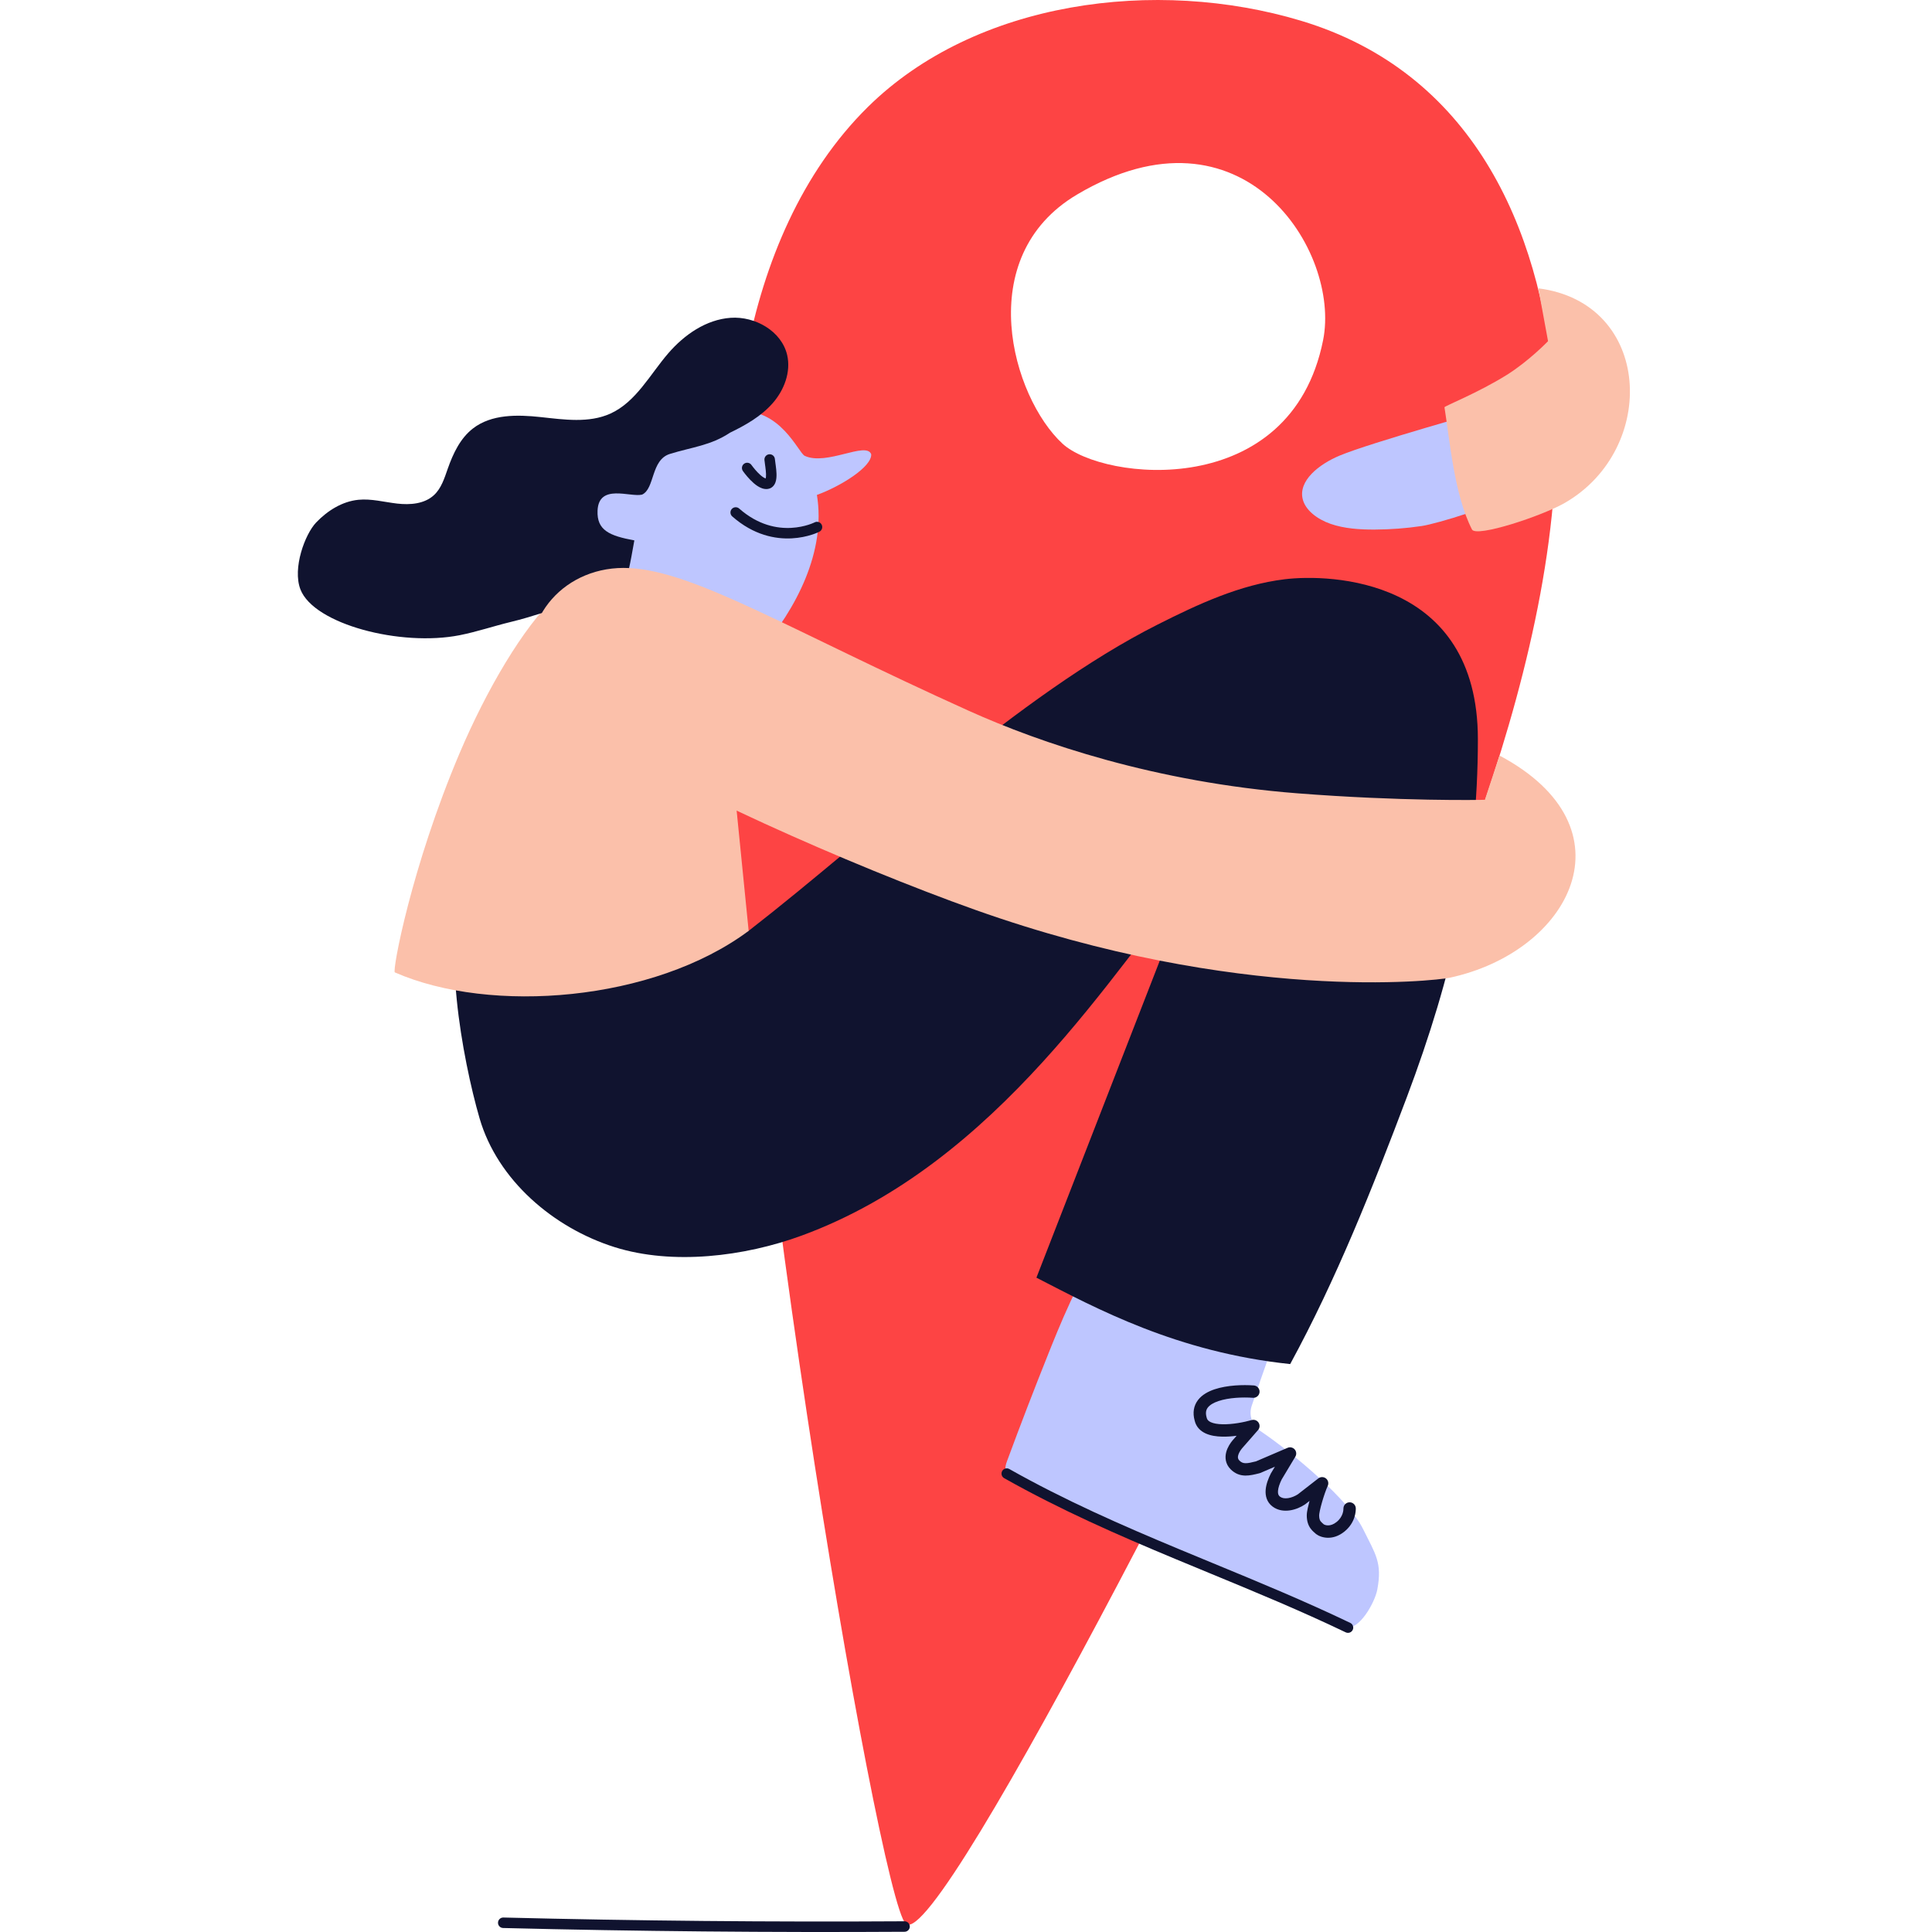
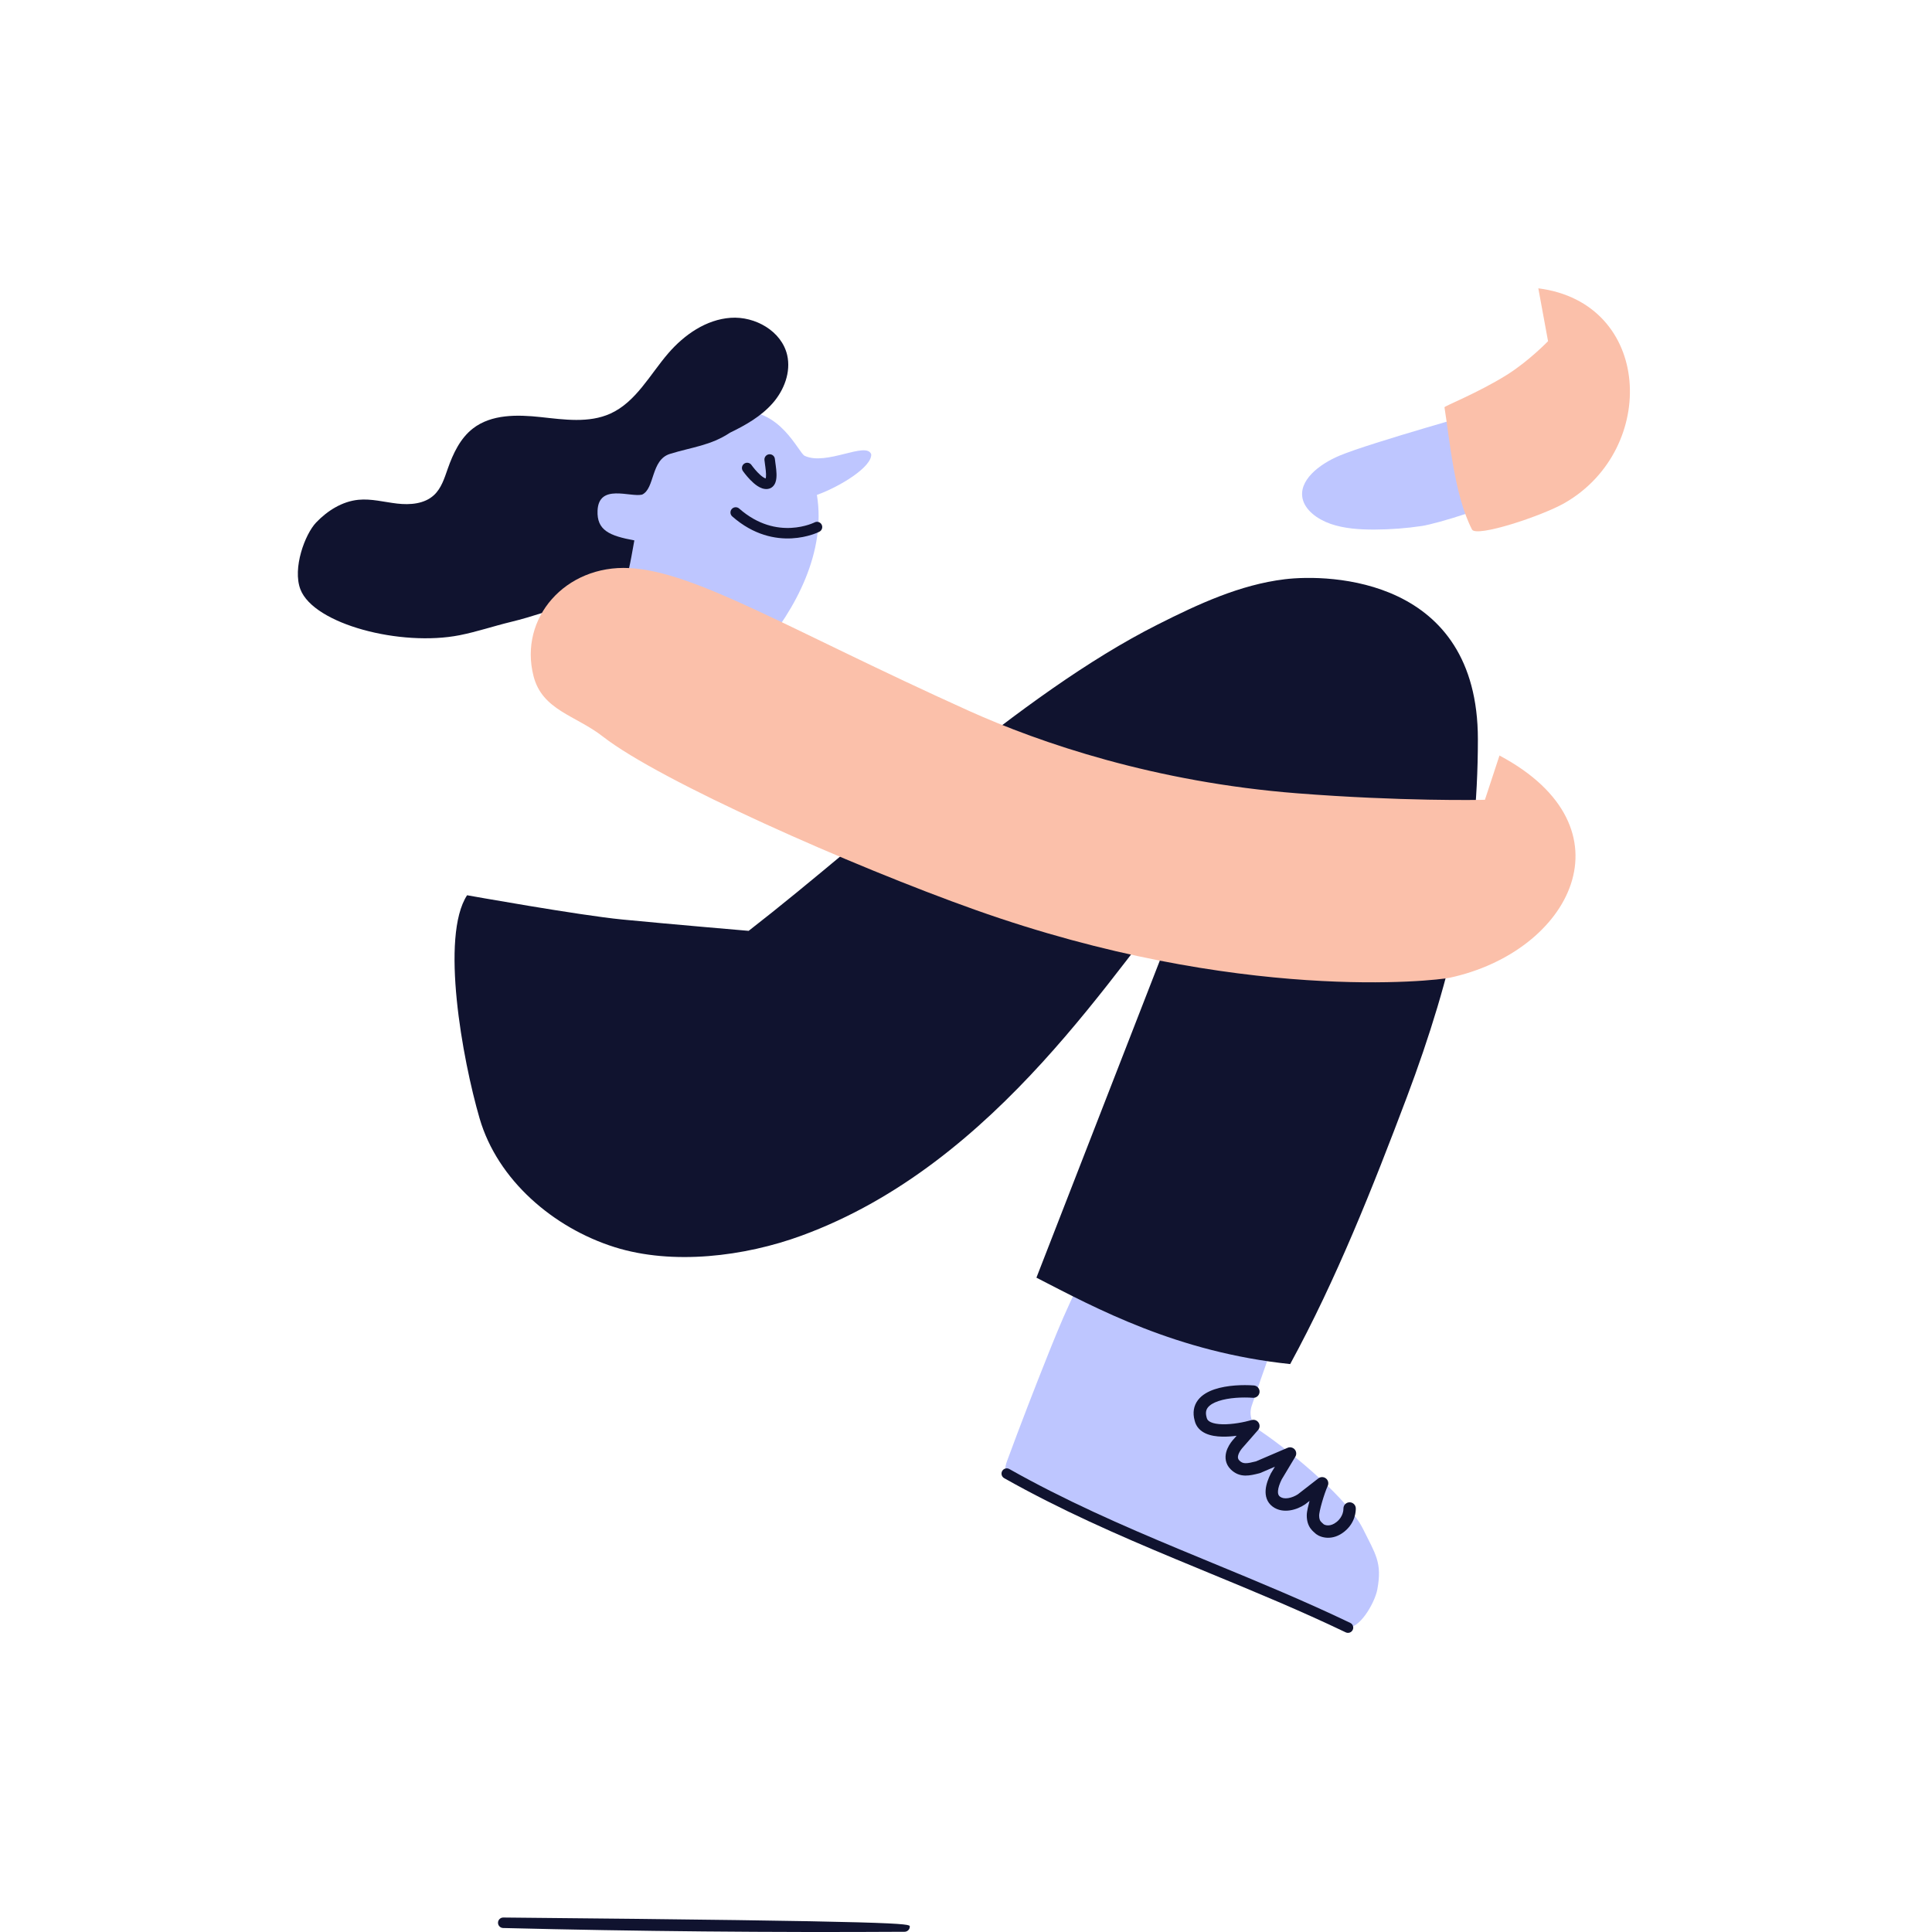
<svg xmlns="http://www.w3.org/2000/svg" width="240" height="240" viewBox="0 0 240 240" fill="none">
-   <path d="M193.046 48.099C191.369 28.045 182.77 8.94 161.619 2.579C143.596 -2.842 121.195 0.082 107.803 13.295C99.558 21.434 94.906 32.645 92.719 44.021C90.532 55.397 90.609 67.07 90.581 78.659C90.472 126.664 109.158 236 112.519 238.979C116.781 242.759 159.5 157.209 169.563 135.45C175.276 123.097 195.783 80.847 193.046 48.099ZM164.361 42.256C160.349 62.325 137.023 59.748 131.998 55.123C125.762 49.385 120.672 31.933 133.807 24.16C154.386 11.976 166.572 31.198 164.361 42.256Z" fill="#FD4444" />
  <path d="M99.964 56.626C102.689 57.893 107.618 54.788 108.225 56.429C108.322 58.005 104.362 60.442 101.479 61.48C102.054 64.986 101.419 68.521 100.064 71.846C98.709 75.172 96.635 78.292 94.331 80.962C93.672 81.726 93.129 82.663 92.201 83.061C91.553 83.339 90.826 83.351 90.122 83.343C88.49 83.327 86.858 83.226 85.233 83.045C83.867 82.892 82.443 82.655 81.35 81.823C80.212 80.958 79.605 79.579 79.078 78.248C77.486 74.227 75.058 69.49 74.117 65.267C73.796 63.828 73.788 63.084 74.117 61.648C74.491 60.02 76.489 58.504 77.699 57.354C81.442 53.791 86.355 51.66 91.473 51.109C96.912 50.526 99.176 56.26 99.964 56.626Z" fill="#BEC6FF" />
  <path d="M125.109 181.47C124.96 181.876 124.808 182.326 124.956 182.732C125.113 183.163 125.555 183.408 125.961 183.617C139.365 190.477 153.126 196.638 167.169 202.074C168.745 202.685 170.784 199.123 171.093 197.462C171.728 194.084 170.856 193.055 169.328 189.946C167.587 186.404 160.853 180.669 156.548 177.75C155.531 177.062 155.1 175.788 155.494 174.626C156.696 171.075 159.197 163.817 160.54 160.769C160.93 159.88 139.675 153.41 136.619 155.742C134.496 157.359 131.18 165.807 130.247 168.123C128.474 172.551 126.761 176.998 125.109 181.47Z" fill="#BEC6FF" />
  <path d="M59.575 138.925C61.802 146.585 68.741 152.529 76.351 154.925C83.556 157.193 92.477 156.095 99.564 153.498C124.088 144.519 138.589 120.005 148.166 108.819C141.693 125.45 135.22 142.082 128.748 158.717C136.221 162.562 146.2 167.974 160.271 169.45C166.008 158.918 170.51 147.563 174.744 136.344C180.505 121.063 183.588 107.311 183.588 91.841C183.588 71.735 165.159 71.281 159.591 71.957C154.023 72.632 148.829 75.053 143.82 77.578C126.545 86.288 108.288 103.776 92.999 115.634C92.999 115.634 83.552 114.83 77.32 114.227C71.961 113.708 58.023 111.211 58.023 111.211C54.69 116.318 57.42 131.514 59.575 138.925Z" fill="#10132F" />
-   <path d="M49.047 120.794C60.975 126.022 81.209 124.414 93.001 115.635L90.388 89.498C90.388 89.498 84.848 77.277 80.671 73.345C77.097 69.979 72.429 70.932 69.012 74.149C65.012 77.913 60.469 85.613 57.084 93.583C51.097 107.702 48.701 120.642 49.047 120.794Z" fill="#FBC0AA" />
  <path d="M90.685 53.75C92.631 52.809 94.56 51.711 95.984 50.087C97.411 48.462 98.271 46.21 97.785 44.103C97.093 41.132 93.808 39.266 90.765 39.479C87.722 39.692 85.012 41.574 83.018 43.882C80.731 46.532 79.006 49.938 75.818 51.382C73.152 52.584 70.077 52.126 67.17 51.812C64.263 51.498 61.051 51.438 58.744 53.231C57.172 54.45 56.283 56.344 55.624 58.218C55.21 59.396 54.828 60.654 53.911 61.503C52.725 62.605 50.94 62.741 49.332 62.556C47.724 62.371 46.128 61.925 44.516 62.086C42.502 62.287 40.676 63.441 39.277 64.901C37.878 66.365 36.314 70.599 37.319 73.213C38.988 77.551 49.786 80.354 57.107 78.906C59.254 78.48 61.333 77.772 63.459 77.258C69.148 75.883 71.251 74.061 76.919 75.521C78.19 70.563 78.19 70.563 78.801 67.129C75.705 66.561 74.125 65.874 74.23 63.433C74.379 60.027 78.274 61.8 79.762 61.443C81.366 60.695 80.831 57.136 83.215 56.388C85.937 55.544 88.285 55.35 90.685 53.75Z" fill="#10132F" />
  <path d="M166.442 56.585C163.781 57.694 161.284 59.737 161.823 61.989C162.153 63.368 163.604 64.486 165.292 65.077C166.985 65.664 168.891 65.793 170.756 65.785C172.73 65.777 174.704 65.628 176.638 65.339C178.394 65.077 186.266 62.753 186.99 61.523C187.32 60.964 186.664 52.684 185.241 50.806C185.245 50.802 170.221 55.004 166.442 56.585Z" fill="#BEC6FF" />
  <path d="M179.438 50.594C180.089 54.652 180.644 61.451 182.855 65.774C183.377 66.799 191.567 64.101 194.413 62.457C206.004 55.753 205.268 37.626 191.096 35.816L192.303 42.383C192.303 42.383 189.922 44.856 187.177 46.573C183.591 48.813 179.417 50.449 179.438 50.594Z" fill="#FBC0AA" />
  <path d="M66.274 83.978C67.363 88.245 71.484 88.84 74.909 91.51C81.997 97.035 105.873 107.595 121.142 113.023C153.972 124.693 178.432 121.809 180.04 121.468C195.116 118.251 203.156 102.838 186.271 93.854L184.462 99.351C183.883 99.379 174.009 99.552 161.144 98.547C143.535 97.172 129.247 92.314 120.338 88.293C97.869 78.152 86.439 71.002 78.19 70.568C70.258 70.149 64.432 76.764 66.274 83.978Z" fill="#FBC0AA" />
  <path fill-rule="evenodd" clip-rule="evenodd" d="M90.903 63.231C91.14 62.961 91.552 62.935 91.822 63.173C94.189 65.256 96.54 65.668 98.291 65.575C99.174 65.528 99.909 65.352 100.422 65.19C100.678 65.108 100.877 65.031 101.009 64.975C101.075 64.947 101.124 64.925 101.155 64.91L101.188 64.894L101.192 64.892L101.193 64.892C101.513 64.728 101.905 64.853 102.07 65.173C102.234 65.493 102.109 65.885 101.789 66.05L101.491 65.471C101.789 66.05 101.789 66.05 101.788 66.051L101.787 66.051L101.786 66.052L101.78 66.055L101.764 66.063C101.751 66.069 101.733 66.078 101.71 66.089C101.664 66.111 101.599 66.14 101.517 66.175C101.351 66.245 101.115 66.337 100.816 66.431C100.221 66.621 99.374 66.822 98.36 66.876C96.318 66.984 93.619 66.49 90.961 64.151C90.691 63.913 90.665 63.501 90.903 63.231Z" fill="#10132F" />
  <path fill-rule="evenodd" clip-rule="evenodd" d="M95.553 56.432C95.911 56.4 96.228 56.664 96.26 57.023C96.272 57.157 96.295 57.321 96.323 57.522C96.336 57.611 96.349 57.708 96.363 57.812C96.406 58.131 96.45 58.501 96.46 58.855C96.47 59.195 96.452 59.591 96.326 59.931C96.189 60.305 95.882 60.689 95.331 60.745C94.858 60.792 94.423 60.585 94.105 60.379C93.769 60.162 93.456 59.875 93.196 59.606C92.933 59.334 92.706 59.061 92.546 58.858C92.466 58.756 92.401 58.67 92.357 58.609C92.334 58.579 92.316 58.554 92.304 58.537L92.29 58.517L92.285 58.511L92.284 58.509C92.284 58.509 92.283 58.508 92.817 58.134L92.284 58.509C92.078 58.214 92.149 57.807 92.444 57.6C92.738 57.394 93.144 57.466 93.35 57.761C93.35 57.76 93.35 57.761 93.35 57.761L93.353 57.764L93.363 57.778C93.372 57.791 93.386 57.81 93.405 57.836C93.443 57.888 93.499 57.962 93.57 58.052C93.712 58.233 93.909 58.469 94.133 58.7C94.359 58.935 94.595 59.144 94.813 59.286C94.953 59.377 95.054 59.418 95.118 59.436C95.147 59.327 95.165 59.148 95.158 58.892C95.15 58.61 95.114 58.297 95.072 57.985C95.061 57.906 95.05 57.824 95.038 57.742C95.008 57.524 94.977 57.308 94.962 57.139C94.93 56.781 95.195 56.464 95.553 56.432Z" fill="#10132F" />
  <path fill-rule="evenodd" clip-rule="evenodd" d="M150.879 172.585C152.448 172.06 154.428 172.008 155.756 172.106C156.179 172.138 156.497 172.506 156.466 172.93C156.434 173.353 156.066 173.671 155.642 173.639C154.408 173.548 152.66 173.61 151.368 174.043C150.72 174.26 150.279 174.54 150.041 174.851C149.835 175.119 149.722 175.486 149.891 176.078C149.895 176.092 149.899 176.107 149.902 176.122C149.952 176.345 150.09 176.522 150.408 176.669C150.751 176.826 151.249 176.916 151.866 176.929C153.092 176.956 154.534 176.676 155.488 176.404C155.816 176.31 156.166 176.443 156.348 176.731C156.531 177.019 156.502 177.392 156.277 177.649L154.291 179.919C154.091 180.161 153.888 180.482 153.81 180.785C153.742 181.052 153.775 181.248 153.965 181.438C154.213 181.686 154.442 181.76 154.73 181.764C155.066 181.769 155.454 181.677 156.022 181.536L159.95 179.852C160.257 179.721 160.613 179.802 160.832 180.053C161.051 180.304 161.084 180.668 160.912 180.954L159.22 183.774C158.96 184.3 158.788 184.797 158.757 185.2C158.727 185.583 158.824 185.785 159.006 185.921C159.245 186.1 159.583 186.169 160.017 186.104C160.442 186.039 160.882 185.852 161.228 185.626L163.766 183.652C164.046 183.435 164.437 183.436 164.714 183.656C164.992 183.875 165.084 184.255 164.938 184.577C164.723 185.05 164.45 185.836 164.229 186.6C164.12 186.978 164.027 187.339 163.962 187.641C163.893 187.961 163.868 188.161 163.868 188.244C163.868 188.671 163.971 188.867 164.045 188.971C164.09 189.033 164.143 189.09 164.216 189.155C164.226 189.164 164.244 189.18 164.267 189.2C164.315 189.242 164.384 189.302 164.441 189.355C164.619 189.466 165.247 189.697 166.035 189.067C166.886 188.387 166.886 187.526 166.886 187.393V187.39C166.886 186.966 167.23 186.621 167.654 186.621C168.079 186.621 168.423 186.966 168.423 187.39C168.423 187.646 168.416 189.131 166.996 190.267C165.552 191.422 164.119 191.037 163.493 190.567C163.463 190.545 163.436 190.521 163.41 190.495C163.38 190.465 163.361 190.449 163.329 190.421C163.298 190.395 163.257 190.36 163.184 190.295C163.07 190.191 162.928 190.052 162.795 189.865C162.513 189.471 162.331 188.955 162.331 188.244C162.331 187.985 162.389 187.646 162.46 187.318C162.517 187.051 162.591 186.755 162.675 186.448L162.148 186.858C162.134 186.87 162.118 186.88 162.103 186.891C161.598 187.228 160.938 187.518 160.248 187.623C159.557 187.728 158.757 187.655 158.084 187.151C157.355 186.604 157.168 185.81 157.224 185.082C157.278 184.382 157.556 183.665 157.858 183.061C157.867 183.044 157.876 183.026 157.886 183.009L158.371 182.201L156.571 182.973C156.533 182.989 156.494 183.002 156.455 183.012C156.429 183.018 156.404 183.025 156.378 183.031C155.859 183.161 155.272 183.308 154.71 183.301C154.06 183.293 153.436 183.082 152.878 182.525C152.214 181.861 152.153 181.061 152.321 180.403C152.48 179.784 152.844 179.254 153.116 178.928C153.12 178.923 153.124 178.918 153.128 178.914L153.617 178.355C153.027 178.433 152.416 178.479 151.833 178.466C151.119 178.451 150.382 178.348 149.766 178.065C149.131 177.773 148.591 177.267 148.407 176.479C148.129 175.485 148.288 174.611 148.82 173.916C149.324 173.258 150.097 172.848 150.879 172.585Z" fill="#10132F" />
  <path fill-rule="evenodd" clip-rule="evenodd" d="M124.495 182.736C124.672 182.422 125.069 182.312 125.383 182.488C132.301 186.391 139.361 189.48 146.462 192.44C147.876 193.03 149.293 193.615 150.711 194.2C156.4 196.547 162.102 198.901 167.734 201.601C168.059 201.757 168.196 202.146 168.04 202.47C167.884 202.795 167.495 202.931 167.171 202.776C161.575 200.093 155.915 197.757 150.23 195.411C148.808 194.824 147.385 194.236 145.96 193.643C138.85 190.679 131.731 187.566 124.743 183.623C124.429 183.446 124.319 183.049 124.495 182.736Z" fill="#10132F" />
-   <path fill-rule="evenodd" clip-rule="evenodd" d="M61.864 238.837C61.873 238.477 62.172 238.193 62.532 238.202C79.137 238.616 95.75 238.769 112.363 238.668C112.723 238.666 113.016 238.956 113.019 239.316C113.021 239.675 112.731 239.969 112.371 239.971C95.745 240.071 79.118 239.919 62.499 239.504C62.14 239.495 61.855 239.197 61.864 238.837Z" fill="#10132F" />
+   <path fill-rule="evenodd" clip-rule="evenodd" d="M61.864 238.837C61.873 238.477 62.172 238.193 62.532 238.202C112.723 238.666 113.016 238.956 113.019 239.316C113.021 239.675 112.731 239.969 112.371 239.971C95.745 240.071 79.118 239.919 62.499 239.504C62.14 239.495 61.855 239.197 61.864 238.837Z" fill="#10132F" />
</svg>